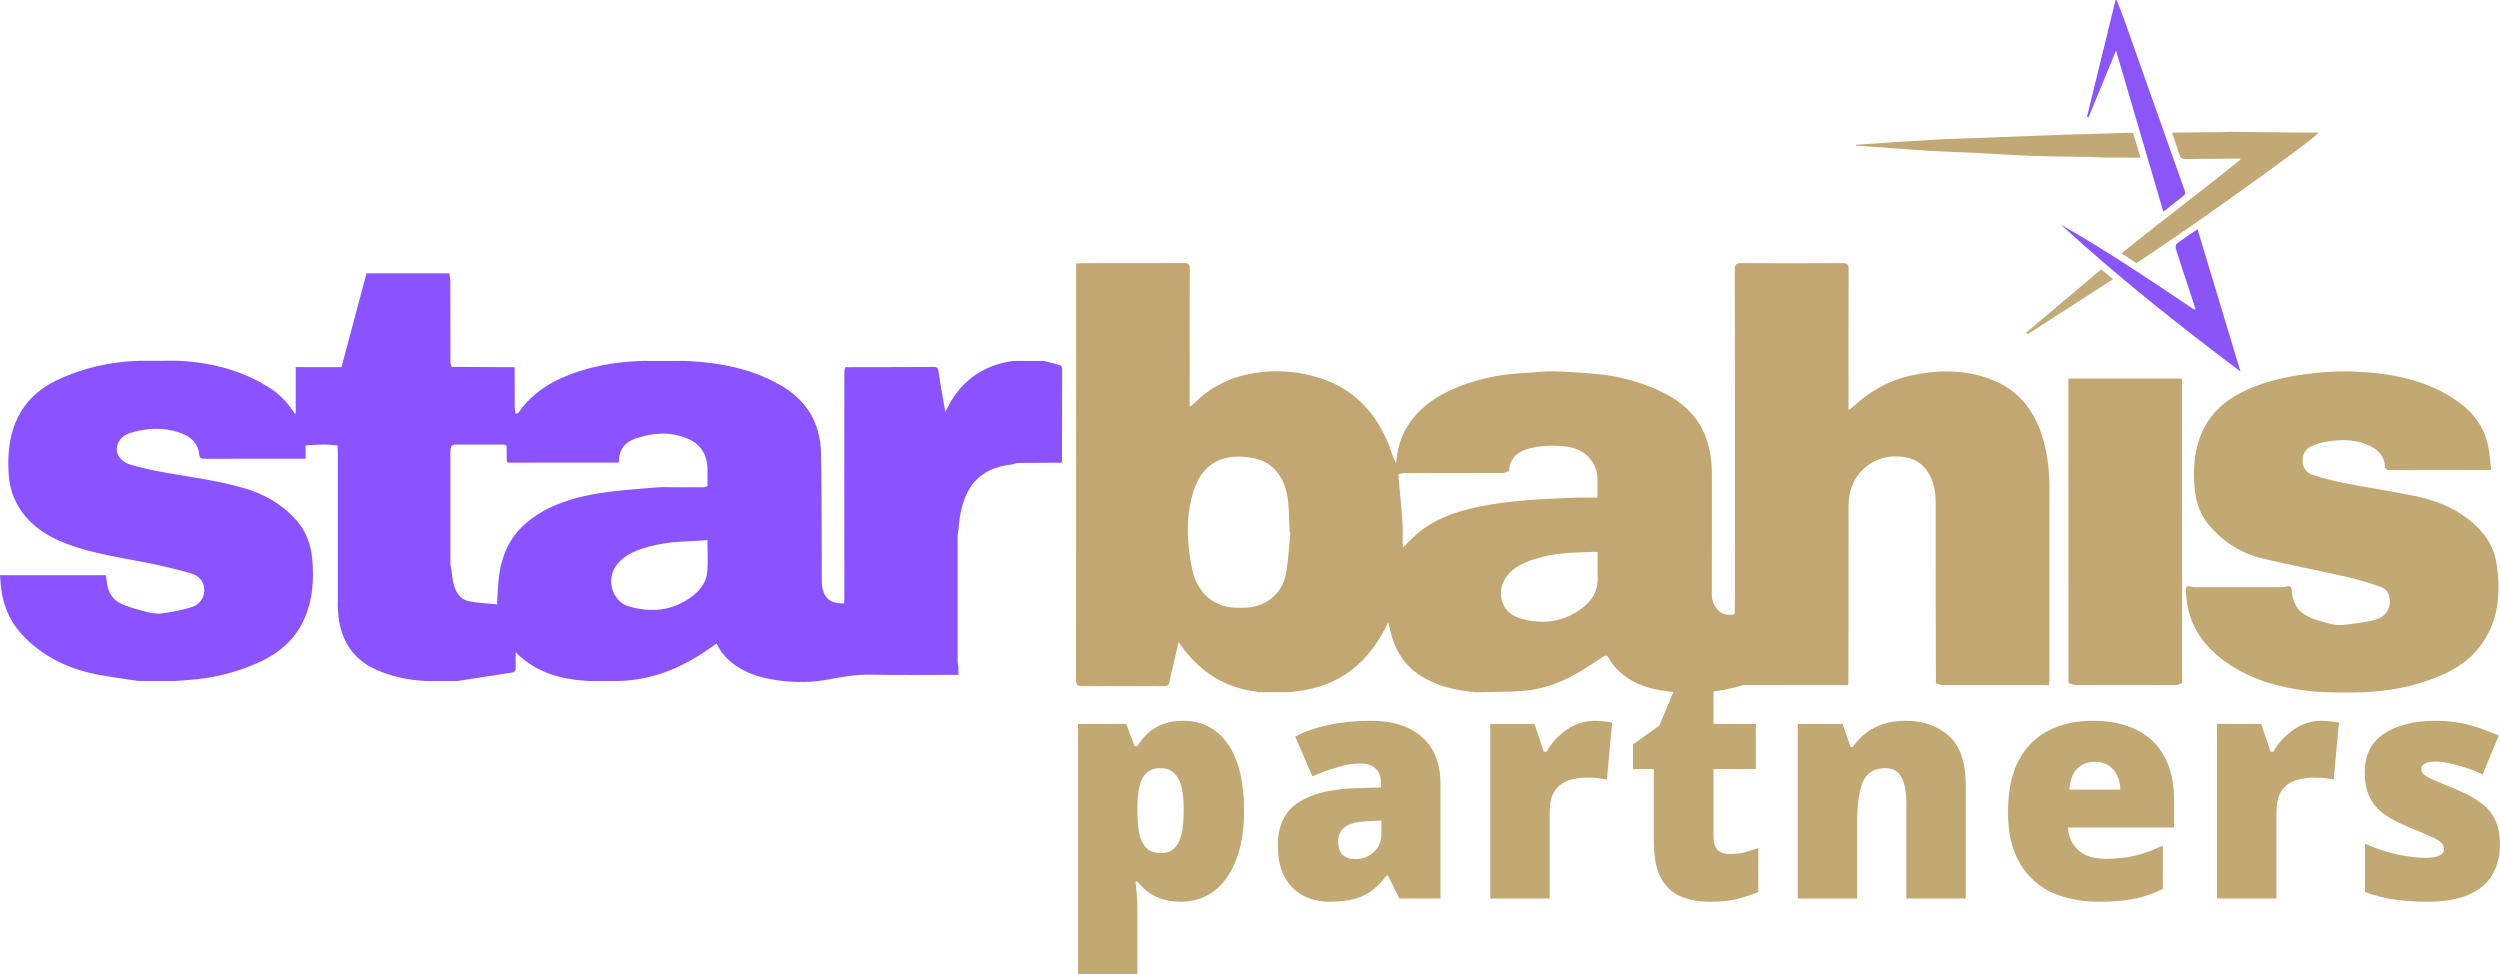
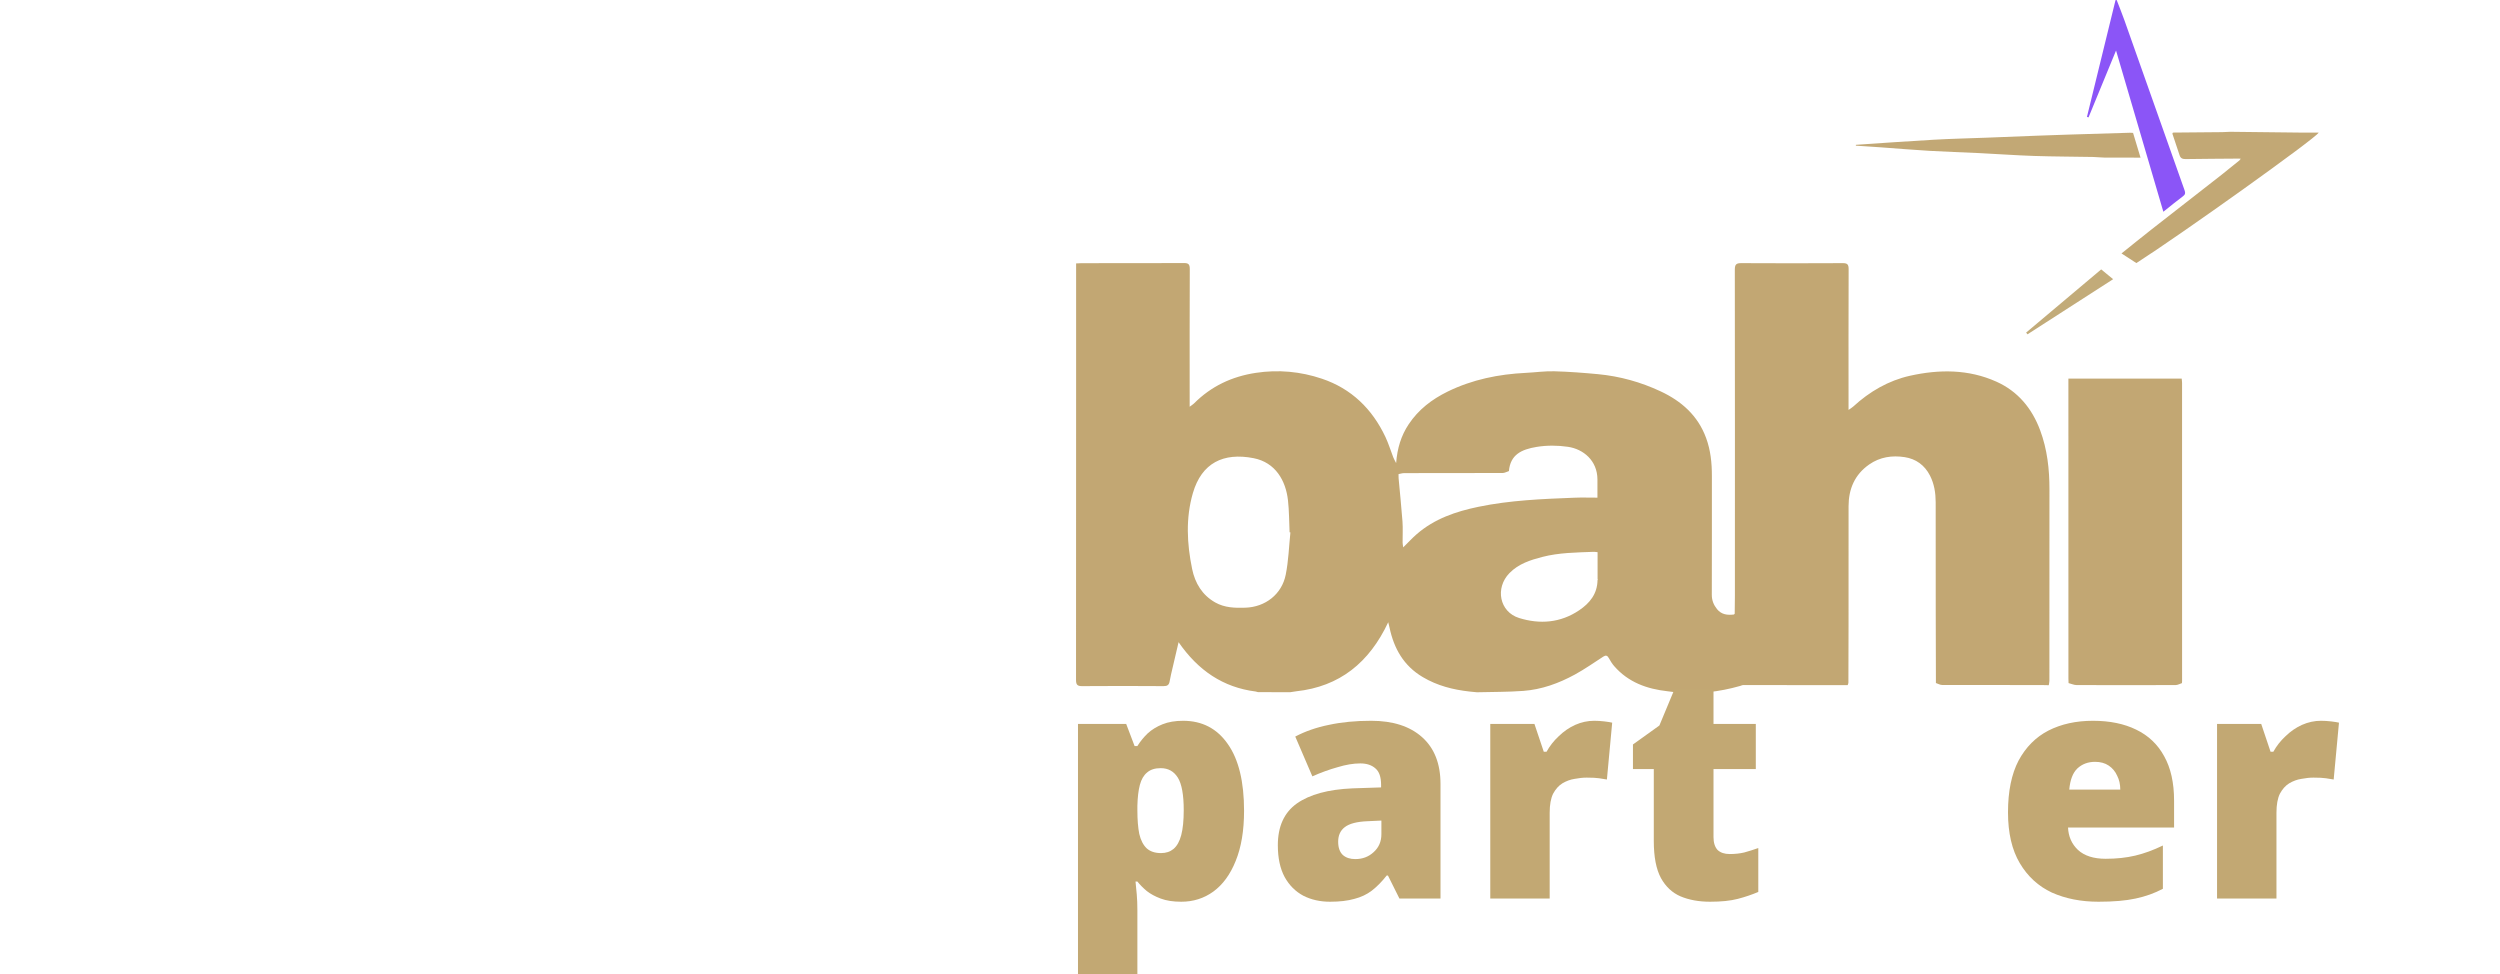
<svg xmlns="http://www.w3.org/2000/svg" width="195" height="76" viewBox="0 0 195 76" fill="none">
  <path d="M135.307 47.871C135.314 47.407 135.322 46.944 135.322 46.48C135.325 37.998 135.327 29.518 135.316 21.035C135.316 20.628 135.424 20.523 135.819 20.525C138.456 20.541 141.094 20.538 143.732 20.525C144.084 20.523 144.195 20.617 144.193 20.993C144.179 24.477 144.186 27.964 144.186 31.448C144.186 31.589 144.186 31.73 144.186 31.974C144.36 31.851 144.466 31.793 144.552 31.712C145.831 30.537 147.304 29.683 148.978 29.309C151.252 28.803 153.539 28.79 155.722 29.771C157.39 30.521 158.492 31.844 159.132 33.562C159.688 35.053 159.86 36.607 159.857 38.193C159.851 43.161 159.855 48.133 159.853 53.102C159.853 53.216 159.822 53.332 159.804 53.446C159.635 53.442 159.467 53.435 159.297 53.435C156.695 53.435 154.093 53.437 151.49 53.428C151.327 53.428 151.164 53.33 151.001 53.276C150.996 51.368 150.99 49.463 150.987 47.555C150.985 44.76 150.99 41.966 150.983 39.171C150.981 38.452 150.873 37.756 150.542 37.102C150.121 36.274 149.437 35.79 148.561 35.656C147.587 35.508 146.638 35.64 145.794 36.231C144.667 37.019 144.19 38.139 144.188 39.489C144.184 42.561 144.188 45.634 144.186 48.706C144.186 50.228 144.179 51.751 144.175 53.274C144.157 53.33 144.14 53.386 144.12 53.442H144.115C141.403 53.437 138.692 53.435 135.98 53.435C135.896 53.435 135.812 53.48 135.726 53.505C134.083 53.973 132.416 54.165 130.711 53.999C130.499 53.973 130.288 53.946 130.076 53.919C128.466 53.742 127.01 53.225 125.903 51.953C125.742 51.767 125.61 51.552 125.491 51.335C125.376 51.127 125.257 51.086 125.056 51.216C124.322 51.691 123.605 52.197 122.842 52.613C121.587 53.298 120.249 53.785 118.82 53.89C117.615 53.979 116.405 53.966 115.198 53.997C115.009 53.979 114.821 53.959 114.632 53.941C113.341 53.798 112.109 53.487 110.971 52.81C109.491 51.933 108.726 50.589 108.381 48.941C108.359 48.84 108.333 48.742 108.282 48.533C106.805 51.684 104.491 53.554 101.106 53.921C100.947 53.946 100.788 53.968 100.63 53.993C99.794 53.99 98.956 53.988 98.12 53.986C98.062 53.97 98.003 53.955 97.946 53.939C95.401 53.617 93.455 52.298 91.929 50.09C91.753 50.847 91.603 51.471 91.46 52.098C91.38 52.445 91.292 52.792 91.232 53.144C91.184 53.433 91.047 53.52 90.756 53.518C88.641 53.505 86.526 53.5 84.411 53.518C84.025 53.523 83.93 53.402 83.93 53.025C83.939 44.836 83.937 36.648 83.937 28.456C83.937 25.964 83.937 23.474 83.937 20.982C83.937 20.852 83.937 20.72 83.937 20.547C84.105 20.538 84.243 20.527 84.382 20.527C87.033 20.525 89.684 20.532 92.333 20.518C92.677 20.516 92.805 20.594 92.803 20.98C92.787 24.332 92.794 27.684 92.794 31.038C92.794 31.231 92.794 31.426 92.794 31.726C92.961 31.6 93.056 31.544 93.131 31.47C94.474 30.122 96.087 29.368 97.952 29.083C99.719 28.815 101.439 28.978 103.111 29.54C105.402 30.311 107.027 31.885 108.064 34.084C108.304 34.594 108.47 35.138 108.673 35.667C108.721 35.792 108.792 35.911 108.898 36.121C108.988 34.955 109.29 33.976 109.877 33.094C110.642 31.941 111.698 31.141 112.911 30.546C114.839 29.601 116.894 29.186 119.02 29.083C119.759 29.047 120.498 28.94 121.234 28.96C122.375 28.991 123.517 29.079 124.655 29.186C126.351 29.348 127.979 29.8 129.527 30.525C131.154 31.287 132.436 32.411 133.077 34.166C133.428 35.12 133.53 36.117 133.527 37.129C133.525 40.217 133.532 43.305 133.521 46.391C133.518 46.829 133.668 47.19 133.931 47.515C134.277 47.942 134.747 47.994 135.247 47.931C135.27 47.915 135.287 47.893 135.307 47.871ZM124.611 45.166C124.611 44.471 124.611 43.775 124.611 43.07C124.465 43.056 124.377 43.038 124.287 43.043C122.95 43.096 121.607 43.103 120.299 43.441C119.364 43.683 118.447 43.977 117.741 44.698C116.599 45.864 116.956 47.73 118.495 48.206C120.105 48.706 121.715 48.587 123.173 47.604C124 47.047 124.589 46.325 124.607 45.253C124.615 45.244 124.633 45.235 124.631 45.228C124.629 45.206 124.618 45.186 124.611 45.166ZM117.695 36.744C117.532 36.795 117.368 36.894 117.205 36.894C114.647 36.903 112.091 36.898 109.533 36.903C109.385 36.903 109.235 36.952 109.087 36.979C109.089 37.098 109.083 37.216 109.094 37.335C109.193 38.45 109.312 39.563 109.394 40.68C109.433 41.224 109.398 41.775 109.403 42.324C109.403 42.418 109.427 42.512 109.451 42.694C109.837 42.315 110.146 41.977 110.488 41.679C111.881 40.461 113.569 39.892 115.326 39.529C117.781 39.021 120.28 38.92 122.774 38.822C123.369 38.797 123.967 38.817 124.6 38.817C124.6 38.311 124.6 37.852 124.6 37.393C124.595 35.92 123.497 35.029 122.304 34.852C121.504 34.733 120.657 34.728 119.861 34.858C118.665 35.055 117.807 35.465 117.695 36.744ZM100.652 41.529C100.63 41.525 100.61 41.52 100.588 41.516C100.55 40.685 100.555 39.85 100.462 39.023C100.292 37.498 99.494 36.074 97.782 35.738C95.425 35.277 93.729 36.11 93.045 38.461C92.478 40.409 92.58 42.409 92.986 44.38C93.215 45.49 93.773 46.417 94.787 46.991C95.524 47.407 96.327 47.427 97.141 47.4C98.684 47.351 99.986 46.359 100.288 44.819C100.504 43.741 100.539 42.626 100.652 41.529Z" fill="#C2A773" />
-   <path d="M40.217 32.281C40.297 32.245 40.405 32.234 40.449 32.171C41.629 30.485 43.312 29.558 45.197 28.953C46.818 28.432 48.485 28.192 50.184 28.15C51.275 28.15 52.365 28.15 53.456 28.152C56.068 28.266 58.595 28.73 60.9 30.06C62.92 31.224 63.998 33.009 64.04 35.362C64.097 38.564 64.08 41.766 64.095 44.969C64.097 45.246 64.088 45.528 64.137 45.799C64.302 46.709 64.814 47.082 65.822 47.069C65.835 47.017 65.846 46.966 65.859 46.914C65.857 43.67 65.853 40.423 65.853 37.178C65.853 34.489 65.857 31.8 65.859 29.11C65.868 29.101 65.884 29.092 65.882 29.086C65.877 29.066 65.866 29.045 65.859 29.025C65.862 28.974 65.866 28.922 65.868 28.868C65.888 28.792 65.906 28.716 65.926 28.64C68.235 28.636 70.546 28.636 72.855 28.622C73.157 28.62 73.175 28.797 73.21 29.021C73.367 30.044 73.534 31.067 73.744 32.122C74.8 29.818 76.558 28.508 79.008 28.152C79.813 28.152 80.62 28.154 81.425 28.154C81.851 28.264 82.278 28.362 82.698 28.492C82.77 28.515 82.845 28.674 82.845 28.768C82.847 31.208 82.841 33.651 82.834 36.092C81.688 36.097 80.541 36.097 79.392 36.112C79.235 36.115 79.079 36.191 78.924 36.231C76.331 36.502 75.21 38.043 74.851 40.447C74.807 40.745 74.789 41.05 74.758 41.35C74.736 41.489 74.694 41.63 74.694 41.769C74.69 45.04 74.69 48.312 74.694 51.581C74.694 51.72 74.734 51.861 74.756 52C74.756 52.195 74.756 52.392 74.756 52.638C74.595 52.638 74.456 52.638 74.317 52.638C72.204 52.638 70.092 52.669 67.979 52.625C66.863 52.602 65.784 52.77 64.697 52.981C63.376 53.238 62.046 53.258 60.706 53.072C59.532 52.909 58.416 52.611 57.417 51.939C56.764 51.501 56.246 50.943 55.893 50.177C53.604 51.917 51.134 53.03 48.289 53.119C47.484 53.119 46.677 53.117 45.872 53.117C43.797 52.985 41.847 52.51 40.222 50.88C40.222 51.342 40.206 51.691 40.226 52.038C40.242 52.28 40.16 52.425 39.931 52.461C38.51 52.683 37.09 52.9 35.67 53.117C34.863 53.117 34.056 53.119 33.246 53.119C31.888 53.054 30.576 52.79 29.325 52.228C27.68 51.489 26.751 50.197 26.445 48.424C26.374 48.012 26.37 47.586 26.334 47.167C26.341 47.062 26.352 46.957 26.352 46.852C26.352 43.108 26.352 39.364 26.352 35.62C26.352 35.329 26.339 35.038 26.332 34.749C25.977 34.722 25.62 34.67 25.265 34.672C24.788 34.675 24.314 34.715 23.838 34.74C23.838 35.071 23.838 35.4 23.838 35.781C23.675 35.781 23.536 35.781 23.397 35.781C20.929 35.781 18.463 35.776 15.996 35.785C15.7 35.788 15.568 35.738 15.528 35.394C15.42 34.453 14.745 33.987 13.947 33.723C12.696 33.309 11.431 33.387 10.18 33.763C9.635 33.927 9.234 34.27 9.124 34.867C9 35.539 9.596 36.07 10.096 36.218C10.78 36.419 11.475 36.594 12.176 36.728C14.472 37.172 16.801 37.422 19.057 38.081C20.623 38.538 21.99 39.321 23.088 40.544C23.856 41.399 24.25 42.447 24.354 43.596C24.497 45.177 24.403 46.735 23.765 48.213C23.018 49.951 21.661 51.032 19.987 51.758C18.287 52.497 16.512 52.918 14.668 53.043C14.331 53.066 13.993 53.093 13.656 53.117C12.694 53.117 11.735 53.115 10.773 53.115C9.468 52.9 8.142 52.768 6.861 52.45C5.017 51.993 3.354 51.129 1.974 49.767C0.948 48.755 0.329 47.535 0.117 46.104C0.057 45.705 0.04 45.3 0 44.868C2.79 44.868 5.511 44.868 8.255 44.868C8.281 45.04 8.314 45.206 8.33 45.374C8.391 46.131 8.742 46.744 9.397 47.062C10.008 47.358 10.685 47.528 11.345 47.703C11.75 47.808 12.191 47.9 12.597 47.848C13.389 47.745 14.183 47.589 14.946 47.356C15.603 47.156 15.947 46.587 15.934 45.978C15.921 45.392 15.546 44.895 14.833 44.7C13.72 44.395 12.595 44.118 11.464 43.894C9.373 43.484 7.254 43.184 5.249 42.434C3.557 41.802 2.08 40.828 1.228 39.115C0.86 38.374 0.697 37.575 0.662 36.748C0.606 35.485 0.704 34.24 1.173 33.051C1.819 31.412 3.008 30.317 4.556 29.598C6.557 28.671 8.665 28.206 10.861 28.143C11.874 28.141 12.888 28.141 13.9 28.138C16.514 28.273 18.982 28.893 21.196 30.366C21.891 30.828 22.44 31.441 22.914 32.129C22.934 32.169 22.954 32.212 22.974 32.254C23.004 32.25 23.035 32.247 23.066 32.243C23.066 31.041 23.066 29.838 23.066 28.638C24.25 28.638 25.435 28.638 26.637 28.638C27.294 26.179 27.94 23.756 28.588 21.322C30.756 21.322 32.904 21.322 35.052 21.322C35.079 21.517 35.125 21.712 35.127 21.907C35.132 24.025 35.127 26.141 35.134 28.259C35.134 28.378 35.194 28.499 35.224 28.618C36.863 28.624 38.504 28.633 40.142 28.64C40.145 29.713 40.142 30.787 40.149 31.86C40.151 32.003 40.193 32.142 40.217 32.281ZM39.911 36.086C39.884 36.086 39.858 36.083 39.829 36.083C39.752 36.083 39.675 36.083 39.598 36.081C39.576 36.061 39.554 36.041 39.529 36.021C39.523 35.6 39.518 35.179 39.512 34.758C39.419 34.728 39.324 34.675 39.232 34.675C37.986 34.668 36.737 34.668 35.491 34.675C35.399 34.675 35.306 34.731 35.213 34.762C35.211 34.787 35.205 34.809 35.196 34.831C35.174 34.944 35.132 35.058 35.132 35.17C35.127 38.112 35.13 41.054 35.132 43.997C35.132 44.122 35.174 44.25 35.196 44.375C35.251 44.74 35.28 45.112 35.363 45.47C35.518 46.135 35.842 46.729 36.532 46.883C37.258 47.044 38.016 47.06 38.769 47.141C38.813 46.417 38.828 45.799 38.892 45.186C39.046 43.735 39.498 42.405 40.506 41.316C41.6 40.132 42.987 39.449 44.483 38.983C46.637 38.313 48.882 38.233 51.105 38.025C51.674 37.971 52.252 38.011 52.828 38.009C53.509 38.011 54.191 38.016 54.87 38.009C54.971 38.009 55.075 37.949 55.177 37.915C55.179 37.505 55.181 37.095 55.185 36.686C55.199 35.501 54.674 34.641 53.602 34.2C52.283 33.656 50.931 33.745 49.601 34.191C48.752 34.478 48.261 35.069 48.278 36.021C48.256 36.041 48.232 36.063 48.21 36.083C45.444 36.086 42.679 36.086 39.911 36.086ZM55.181 42.129C54.614 42.165 54.1 42.21 53.584 42.225C52.409 42.264 51.251 42.416 50.126 42.781C49.401 43.016 48.726 43.343 48.203 43.936C47.133 45.154 47.817 46.937 49.002 47.286C50.794 47.815 52.475 47.662 54.005 46.498C54.647 46.01 55.108 45.383 55.168 44.561C55.227 43.784 55.181 43 55.181 42.129Z" fill="#8A53FD" />
-   <path d="M178.339 45.741C178.612 45.678 178.733 45.764 178.758 46.072C178.866 47.456 179.604 48.068 180.954 48.437C181.554 48.601 182.149 48.829 182.782 48.746C183.579 48.643 184.379 48.551 185.16 48.372C185.976 48.186 186.41 47.615 186.41 46.908C186.41 46.393 186.199 45.963 185.738 45.797C184.884 45.49 184.011 45.219 183.126 45.018C180.921 44.514 178.698 44.089 176.497 43.567C174.801 43.166 173.374 42.25 172.252 40.898C171.57 40.078 171.264 39.077 171.175 38.013C171.043 36.437 171.16 34.901 171.881 33.454C172.622 31.972 173.837 31.043 175.288 30.391C176.995 29.625 178.799 29.28 180.65 29.088C182.295 28.915 183.934 28.936 185.561 29.13C187.875 29.408 190.082 30.073 191.977 31.513C193.055 32.335 193.798 33.439 194.081 34.802C194.202 35.389 194.233 35.996 194.31 36.632C194.107 36.645 193.995 36.661 193.882 36.661C191.388 36.663 188.896 36.663 186.401 36.67C186.185 36.67 186.053 36.63 186.033 36.383C185.96 35.429 185.334 34.948 184.536 34.639C183.504 34.238 182.436 34.285 181.373 34.464C181.031 34.522 180.694 34.639 180.37 34.769C179.84 34.984 179.585 35.403 179.6 35.982C179.613 36.533 179.942 36.894 180.407 37.044C181.21 37.304 182.033 37.521 182.86 37.682C184.58 38.018 186.315 38.287 188.036 38.62C189.407 38.887 190.737 39.292 191.928 40.071C193.362 41.012 194.464 42.214 194.733 43.986C195.086 46.316 194.892 48.562 193.379 50.499C192.541 51.57 191.419 52.262 190.19 52.77C188.19 53.594 186.095 53.972 183.945 54.002C182.606 54.02 181.252 54.04 179.926 53.879C177.661 53.601 175.485 52.976 173.582 51.617C171.691 50.267 170.565 48.473 170.501 46.072C170.494 45.835 170.529 45.669 170.82 45.743C170.933 45.763 171.043 45.804 171.156 45.804C173.438 45.808 175.719 45.808 178.001 45.804C178.116 45.801 178.228 45.761 178.339 45.741Z" fill="#C2A873" />
  <path d="M161.348 53.281C161.344 53.162 161.337 53.043 161.337 52.922C161.337 45.342 161.335 37.763 161.335 30.183C161.335 29.974 161.335 29.766 161.335 29.531C164.297 29.531 167.215 29.531 170.172 29.531C170.181 29.641 170.201 29.753 170.201 29.867C170.203 37.619 170.203 45.372 170.203 53.124C170.203 53.178 170.196 53.229 170.192 53.283C170.029 53.337 169.865 53.433 169.702 53.435C167.122 53.444 164.544 53.446 161.964 53.435C161.761 53.431 161.553 53.332 161.348 53.281Z" fill="#C2A773" />
  <path d="M174.642 12.37C173.255 12.381 171.87 12.387 170.483 12.408C170.247 12.41 170.086 12.356 170.007 12.108C169.826 11.546 169.634 10.986 169.446 10.426C169.46 10.399 169.475 10.37 169.488 10.341C170.767 10.33 172.047 10.319 173.326 10.307C173.54 10.298 173.754 10.289 173.967 10.28C175.818 10.3 177.67 10.323 179.521 10.343C179.962 10.348 180.403 10.343 180.857 10.343C180.687 10.744 170.15 18.272 166.637 20.52C166.273 20.285 165.896 20.041 165.477 19.768C166.29 19.116 167.06 18.492 167.839 17.88C169.649 16.461 171.467 15.05 173.279 13.635C173.751 13.265 174.214 12.882 174.682 12.506C174.713 12.464 174.746 12.421 174.777 12.381C174.733 12.379 174.686 12.374 174.642 12.37Z" fill="#C2A875" />
-   <path d="M171.244 24.088C171.032 23.441 170.818 22.793 170.606 22.146C170.307 21.233 170 20.321 169.715 19.405C169.678 19.287 169.709 19.065 169.79 19.005C170.291 18.628 170.814 18.286 171.407 17.88C172.534 21.613 173.645 25.297 174.757 28.98C169.918 25.346 165.212 21.602 160.757 17.533C164.332 19.564 167.744 21.857 171.153 24.155C171.184 24.13 171.215 24.108 171.244 24.088Z" fill="#8A55F7" />
  <path d="M168.741 16.517C167.497 12.275 166.282 8.14 165.051 3.941C164.323 5.712 163.613 7.434 162.905 9.156C162.863 9.143 162.824 9.129 162.782 9.118C163.525 6.082 164.268 3.045 165.011 0.011C165.04 0.007 165.069 0.004 165.1 0C165.298 0.517 165.51 1.03 165.695 1.554C167.265 5.986 168.829 10.417 170.399 14.848C170.472 15.052 170.456 15.173 170.267 15.312C169.775 15.675 169.305 16.069 168.741 16.517Z" fill="#8B55F7" />
  <path d="M144.759 11.295C146.786 11.16 148.813 11.013 150.842 10.898C152.207 10.82 153.576 10.793 154.944 10.739C156.269 10.688 157.597 10.632 158.922 10.583C159.714 10.551 160.506 10.524 161.298 10.5C162.912 10.45 164.524 10.403 166.138 10.354C166.216 10.352 166.293 10.361 166.379 10.365C166.571 11.006 166.76 11.633 166.961 12.296C166.008 12.296 165.089 12.3 164.169 12.293C163.869 12.291 163.571 12.249 163.271 12.244C161.734 12.215 160.197 12.215 158.66 12.164C157.233 12.117 155.808 12.011 154.381 11.942C153.093 11.879 151.806 11.841 150.52 11.767C149.247 11.693 147.977 11.584 146.704 11.492C146.056 11.445 145.406 11.404 144.757 11.362C144.757 11.339 144.759 11.317 144.759 11.295Z" fill="#C2A875" />
  <path d="M164.824 21.777C162.561 23.234 160.351 24.656 158.142 26.078C158.106 26.033 158.073 25.989 158.038 25.942C159.981 24.305 161.926 22.67 163.893 21.013C164.187 21.255 164.464 21.483 164.824 21.777Z" fill="#C2AB79" />
-   <path d="M195 65.901C195 66.755 194.806 67.518 194.418 68.192C194.046 68.865 193.439 69.391 192.598 69.768C191.774 70.146 190.682 70.335 189.323 70.335C188.369 70.335 187.512 70.277 186.752 70.162C186.008 70.064 185.248 69.867 184.471 69.571V65.802C185.329 66.197 186.194 66.484 187.067 66.665C187.941 66.829 188.628 66.911 189.129 66.911C189.647 66.911 190.027 66.853 190.269 66.738C190.512 66.624 190.633 66.451 190.633 66.221C190.633 66.024 190.552 65.852 190.391 65.704C190.229 65.556 189.938 65.392 189.517 65.211C189.113 65.031 188.531 64.784 187.771 64.472C187.027 64.16 186.404 63.824 185.903 63.462C185.418 63.085 185.054 62.641 184.811 62.132C184.569 61.607 184.447 60.975 184.447 60.236C184.447 58.906 184.949 57.904 185.951 57.231C186.97 56.557 188.313 56.221 189.978 56.221C190.868 56.221 191.701 56.319 192.477 56.516C193.253 56.713 194.062 57.001 194.903 57.378L193.641 60.408C193.205 60.195 192.752 60.014 192.283 59.866C191.83 59.718 191.402 59.603 190.997 59.521C190.609 59.439 190.278 59.398 190.003 59.398C189.647 59.398 189.364 59.447 189.154 59.546C188.959 59.645 188.862 59.784 188.862 59.965C188.862 60.129 188.927 60.277 189.056 60.408C189.202 60.539 189.469 60.687 189.857 60.852C190.245 61.016 190.811 61.254 191.555 61.566C192.331 61.878 192.97 62.223 193.472 62.6C193.989 62.962 194.369 63.405 194.612 63.93C194.871 64.439 195 65.096 195 65.901Z" fill="#C2A873" />
  <path d="M181.033 56.221C181.292 56.221 181.558 56.237 181.833 56.27C182.108 56.303 182.31 56.336 182.44 56.368L182.027 60.802C181.866 60.769 181.663 60.736 181.421 60.704C181.194 60.671 180.871 60.654 180.451 60.654C180.159 60.654 179.844 60.687 179.504 60.753C179.181 60.802 178.866 60.917 178.558 61.098C178.267 61.278 178.025 61.549 177.831 61.911C177.653 62.272 177.564 62.764 177.564 63.389V70.088H172.93V56.467H176.375L177.103 58.635H177.321C177.564 58.191 177.879 57.789 178.267 57.428C178.655 57.05 179.084 56.754 179.553 56.541C180.038 56.327 180.531 56.221 181.033 56.221Z" fill="#C2A873" />
  <path d="M163.247 56.221C164.557 56.221 165.681 56.451 166.619 56.91C167.573 57.37 168.301 58.06 168.802 58.98C169.32 59.899 169.578 61.057 169.578 62.453V64.546H161.306C161.338 65.252 161.597 65.835 162.082 66.295C162.584 66.755 163.303 66.985 164.241 66.985C165.082 66.985 165.851 66.903 166.546 66.738C167.241 66.574 167.961 66.311 168.705 65.95V69.325C168.058 69.67 167.347 69.924 166.57 70.088C165.81 70.253 164.848 70.335 163.683 70.335C162.325 70.335 161.112 70.097 160.045 69.62C158.993 69.128 158.16 68.364 157.546 67.33C156.931 66.295 156.624 64.973 156.624 63.364C156.624 61.722 156.899 60.375 157.449 59.324C158.015 58.273 158.791 57.493 159.778 56.984C160.78 56.475 161.937 56.221 163.247 56.221ZM163.417 59.423C162.867 59.423 162.406 59.595 162.034 59.94C161.678 60.285 161.468 60.835 161.403 61.59H165.382C165.382 61.18 165.301 60.819 165.139 60.507C164.993 60.178 164.775 59.916 164.484 59.718C164.193 59.521 163.837 59.423 163.417 59.423Z" fill="#C2A873" />
-   <path d="M148.62 56.221C150.011 56.221 151.143 56.615 152.017 57.403C152.89 58.191 153.327 59.464 153.327 61.221V70.088H148.693V62.65C148.693 61.746 148.564 61.065 148.305 60.605C148.046 60.145 147.634 59.916 147.068 59.916C146.194 59.916 145.604 60.277 145.297 60.999C145.006 61.722 144.86 62.764 144.86 64.127V70.088H140.227V56.467H143.72L144.351 58.265H144.52C144.812 57.838 145.151 57.477 145.539 57.181C145.944 56.869 146.397 56.631 146.898 56.467C147.415 56.303 147.99 56.221 148.62 56.221Z" fill="#C2A873" />
  <path d="M134.915 66.615C135.335 66.615 135.715 66.574 136.055 66.492C136.411 66.394 136.775 66.279 137.147 66.147V69.571C136.645 69.785 136.112 69.965 135.546 70.113C134.979 70.261 134.26 70.335 133.386 70.335C132.513 70.335 131.745 70.195 131.082 69.916C130.435 69.637 129.925 69.161 129.553 68.487C129.181 67.798 128.996 66.837 128.996 65.605V59.989H127.37V58.068L129.432 56.59L130.621 53.733H133.653V56.467H136.953V59.989H133.653V65.285C133.653 65.728 133.758 66.065 133.969 66.295C134.195 66.509 134.51 66.615 134.915 66.615Z" fill="#C2A873" />
  <path d="M124.344 56.221C124.603 56.221 124.869 56.237 125.144 56.27C125.419 56.303 125.621 56.336 125.751 56.368L125.338 60.802C125.177 60.769 124.975 60.736 124.732 60.704C124.506 60.671 124.182 60.654 123.762 60.654C123.47 60.654 123.155 60.687 122.815 60.753C122.492 60.802 122.177 60.917 121.869 61.098C121.578 61.278 121.336 61.549 121.142 61.911C120.964 62.272 120.875 62.764 120.875 63.389V70.088H116.241V56.467H119.686L120.414 58.635H120.632C120.875 58.191 121.19 57.789 121.578 57.428C121.966 57.05 122.395 56.754 122.864 56.541C123.349 56.327 123.842 56.221 124.344 56.221Z" fill="#C2A873" />
  <path d="M106.949 56.221C108.647 56.221 109.973 56.648 110.927 57.502C111.881 58.355 112.359 59.571 112.359 61.147V70.088H109.156L108.259 68.29H108.162C107.79 68.766 107.402 69.161 106.997 69.473C106.609 69.768 106.156 69.982 105.639 70.113C105.121 70.261 104.491 70.335 103.747 70.335C102.97 70.335 102.275 70.179 101.66 69.867C101.046 69.538 100.561 69.054 100.205 68.413C99.849 67.757 99.671 66.927 99.671 65.926C99.671 64.464 100.164 63.38 101.151 62.674C102.154 61.968 103.601 61.574 105.493 61.492L107.725 61.418V61.221C107.725 60.613 107.58 60.186 107.288 59.94C106.997 59.677 106.601 59.546 106.1 59.546C105.566 59.546 104.976 59.645 104.329 59.842C103.682 60.022 103.027 60.26 102.364 60.556L101.03 57.452C101.806 57.042 102.679 56.738 103.65 56.541C104.636 56.327 105.736 56.221 106.949 56.221ZM106.682 64.054C105.841 64.086 105.243 64.242 104.887 64.522C104.547 64.784 104.377 65.162 104.377 65.655C104.377 66.114 104.499 66.459 104.741 66.689C104.984 66.903 105.307 67.009 105.712 67.009C106.278 67.009 106.755 66.829 107.143 66.468C107.547 66.106 107.749 65.638 107.749 65.064V64.004L106.682 64.054Z" fill="#C2A873" />
  <path d="M92.282 56.221C93.77 56.221 94.934 56.828 95.775 58.043C96.617 59.242 97.037 60.975 97.037 63.241C97.037 64.784 96.819 66.09 96.382 67.157C95.962 68.208 95.379 69.005 94.635 69.546C93.907 70.072 93.075 70.335 92.137 70.335C91.506 70.335 90.972 70.253 90.535 70.088C90.099 69.924 89.735 69.727 89.444 69.497C89.153 69.251 88.91 69.005 88.716 68.758H88.57C88.603 69.07 88.635 69.407 88.668 69.768C88.7 70.129 88.716 70.548 88.716 71.024V76H84.083V56.467H87.843L88.498 58.191H88.716C88.942 57.83 89.209 57.502 89.517 57.206C89.84 56.91 90.228 56.672 90.681 56.492C91.134 56.311 91.668 56.221 92.282 56.221ZM90.535 59.916C90.083 59.916 89.727 60.03 89.468 60.26C89.209 60.474 89.023 60.794 88.91 61.221C88.797 61.648 88.732 62.19 88.716 62.847V63.216C88.716 63.939 88.765 64.546 88.862 65.039C88.975 65.531 89.169 65.909 89.444 66.172C89.719 66.418 90.091 66.541 90.56 66.541C90.948 66.541 91.271 66.435 91.53 66.221C91.805 65.991 92.007 65.63 92.137 65.137C92.266 64.645 92.331 63.996 92.331 63.191C92.331 61.993 92.177 61.147 91.87 60.654C91.562 60.162 91.118 59.916 90.535 59.916Z" fill="#C2A873" />
</svg>